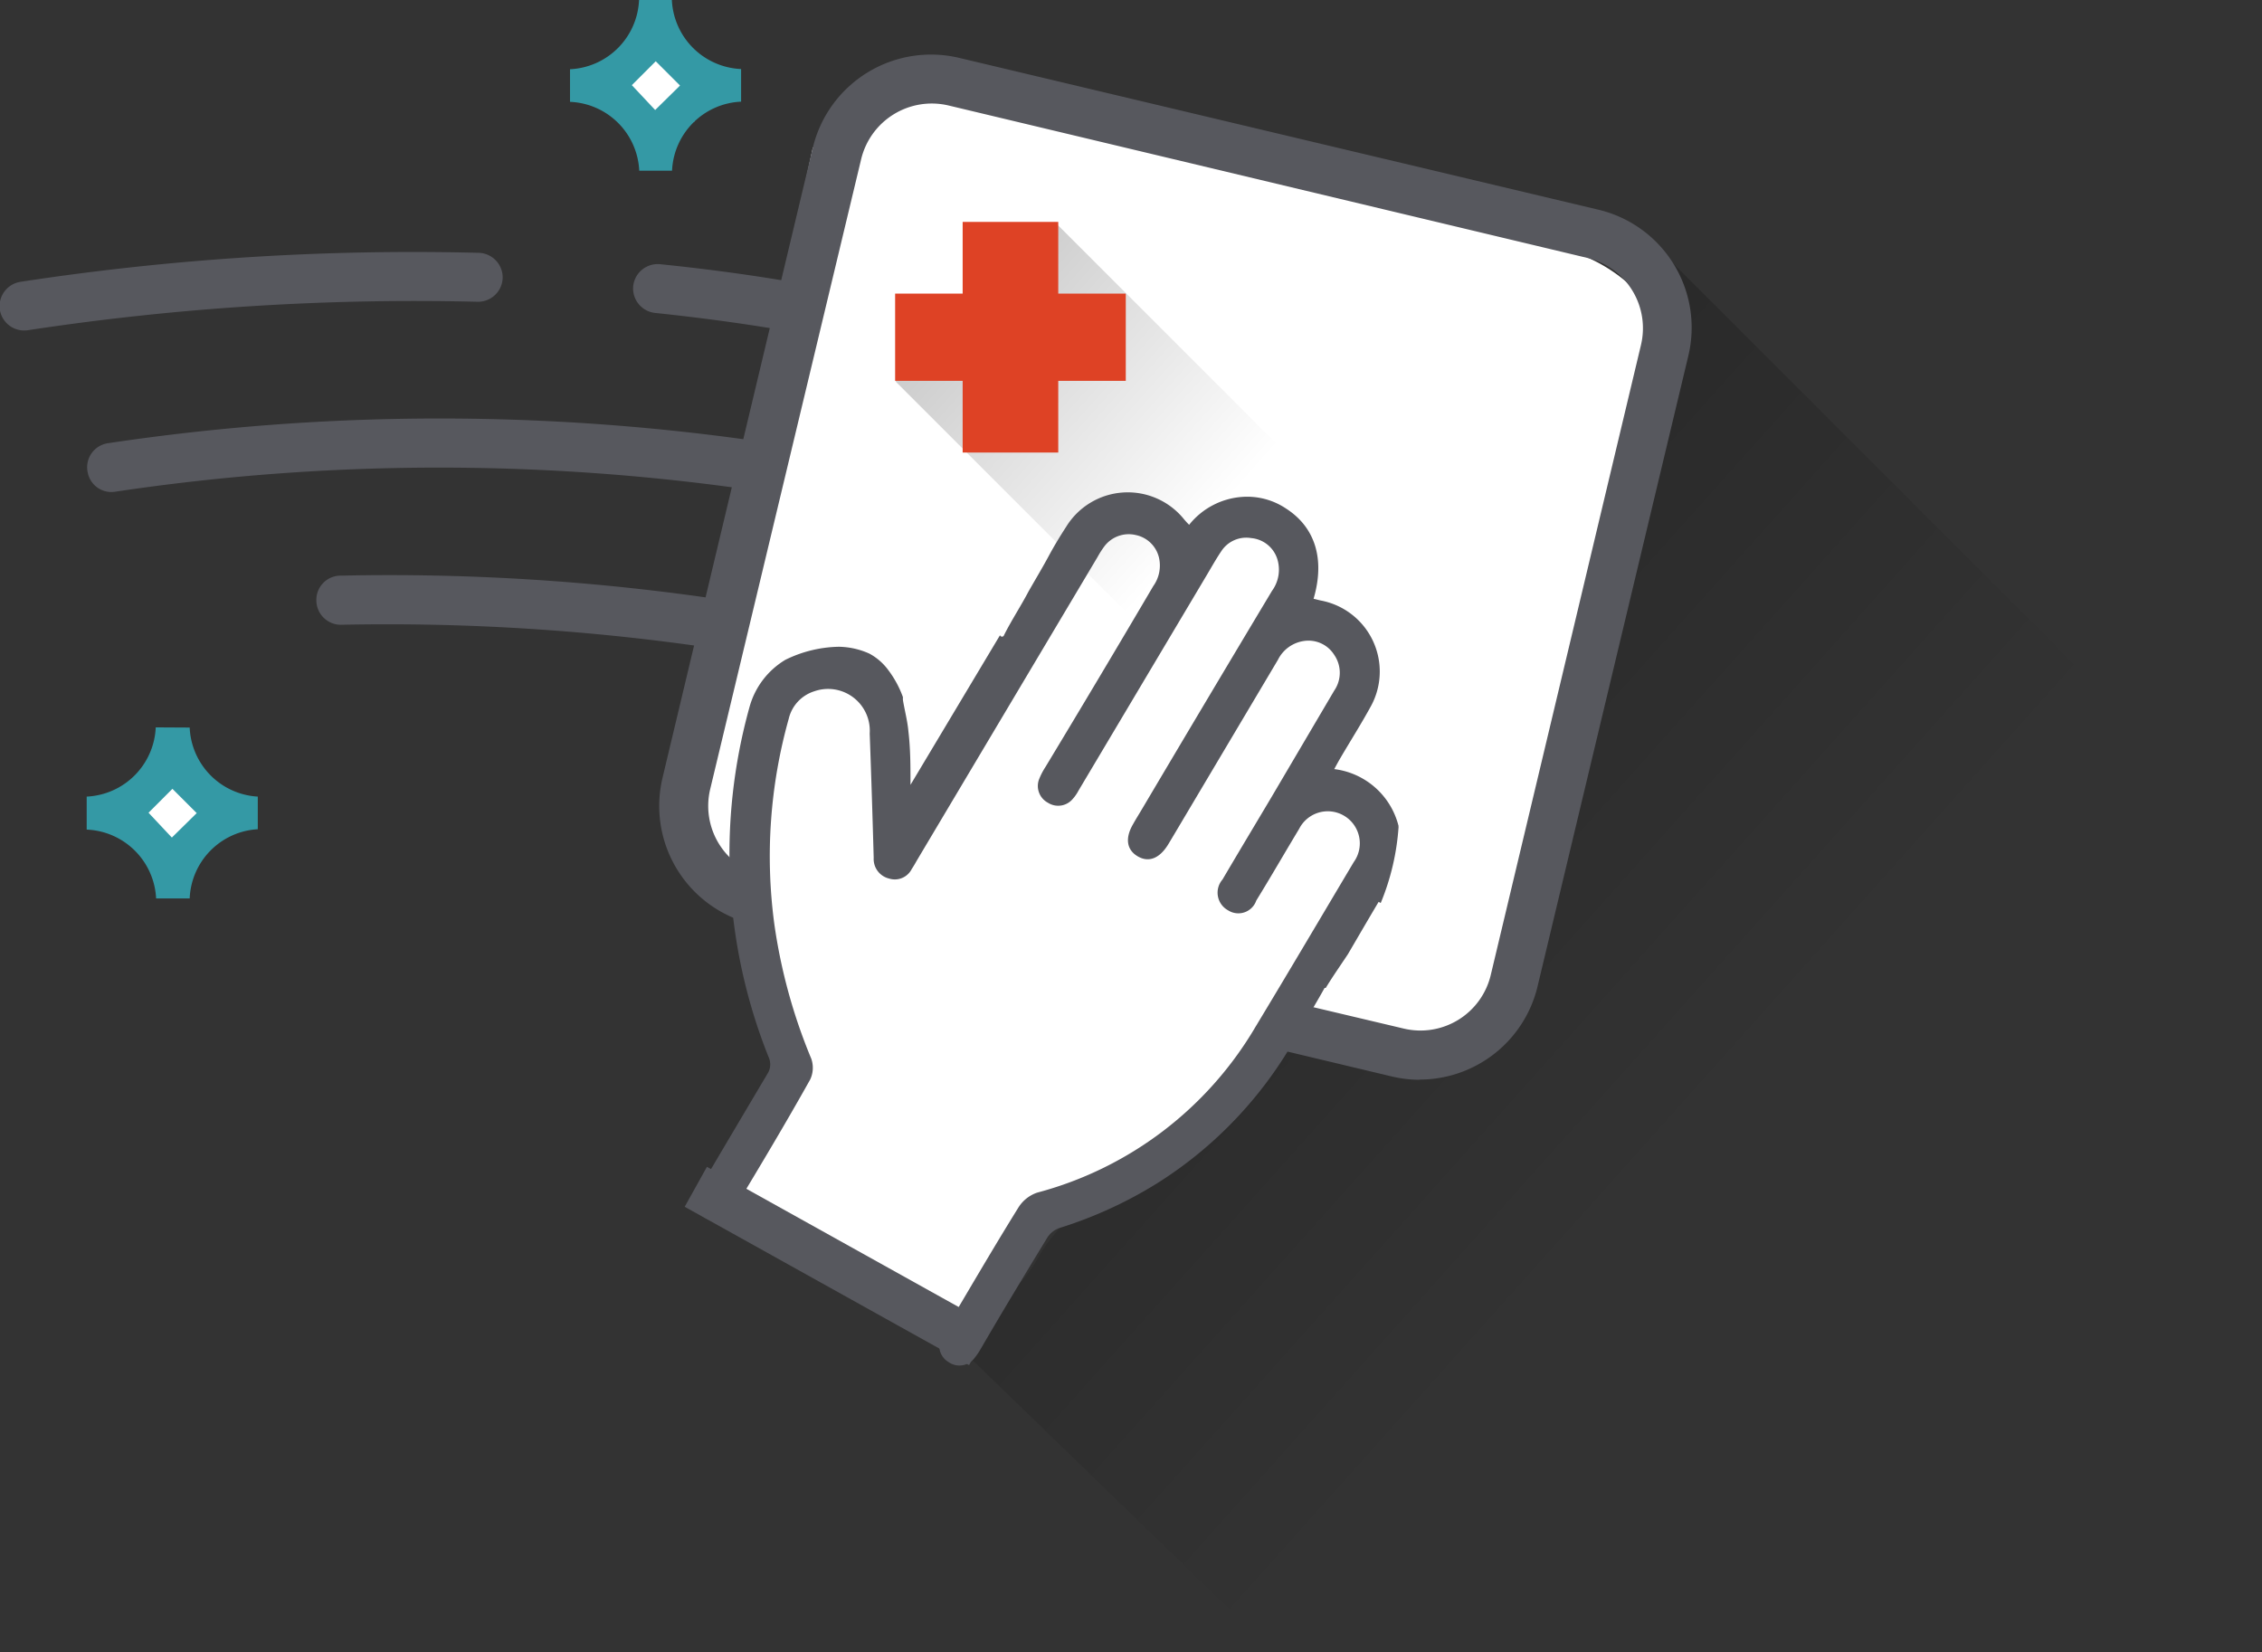
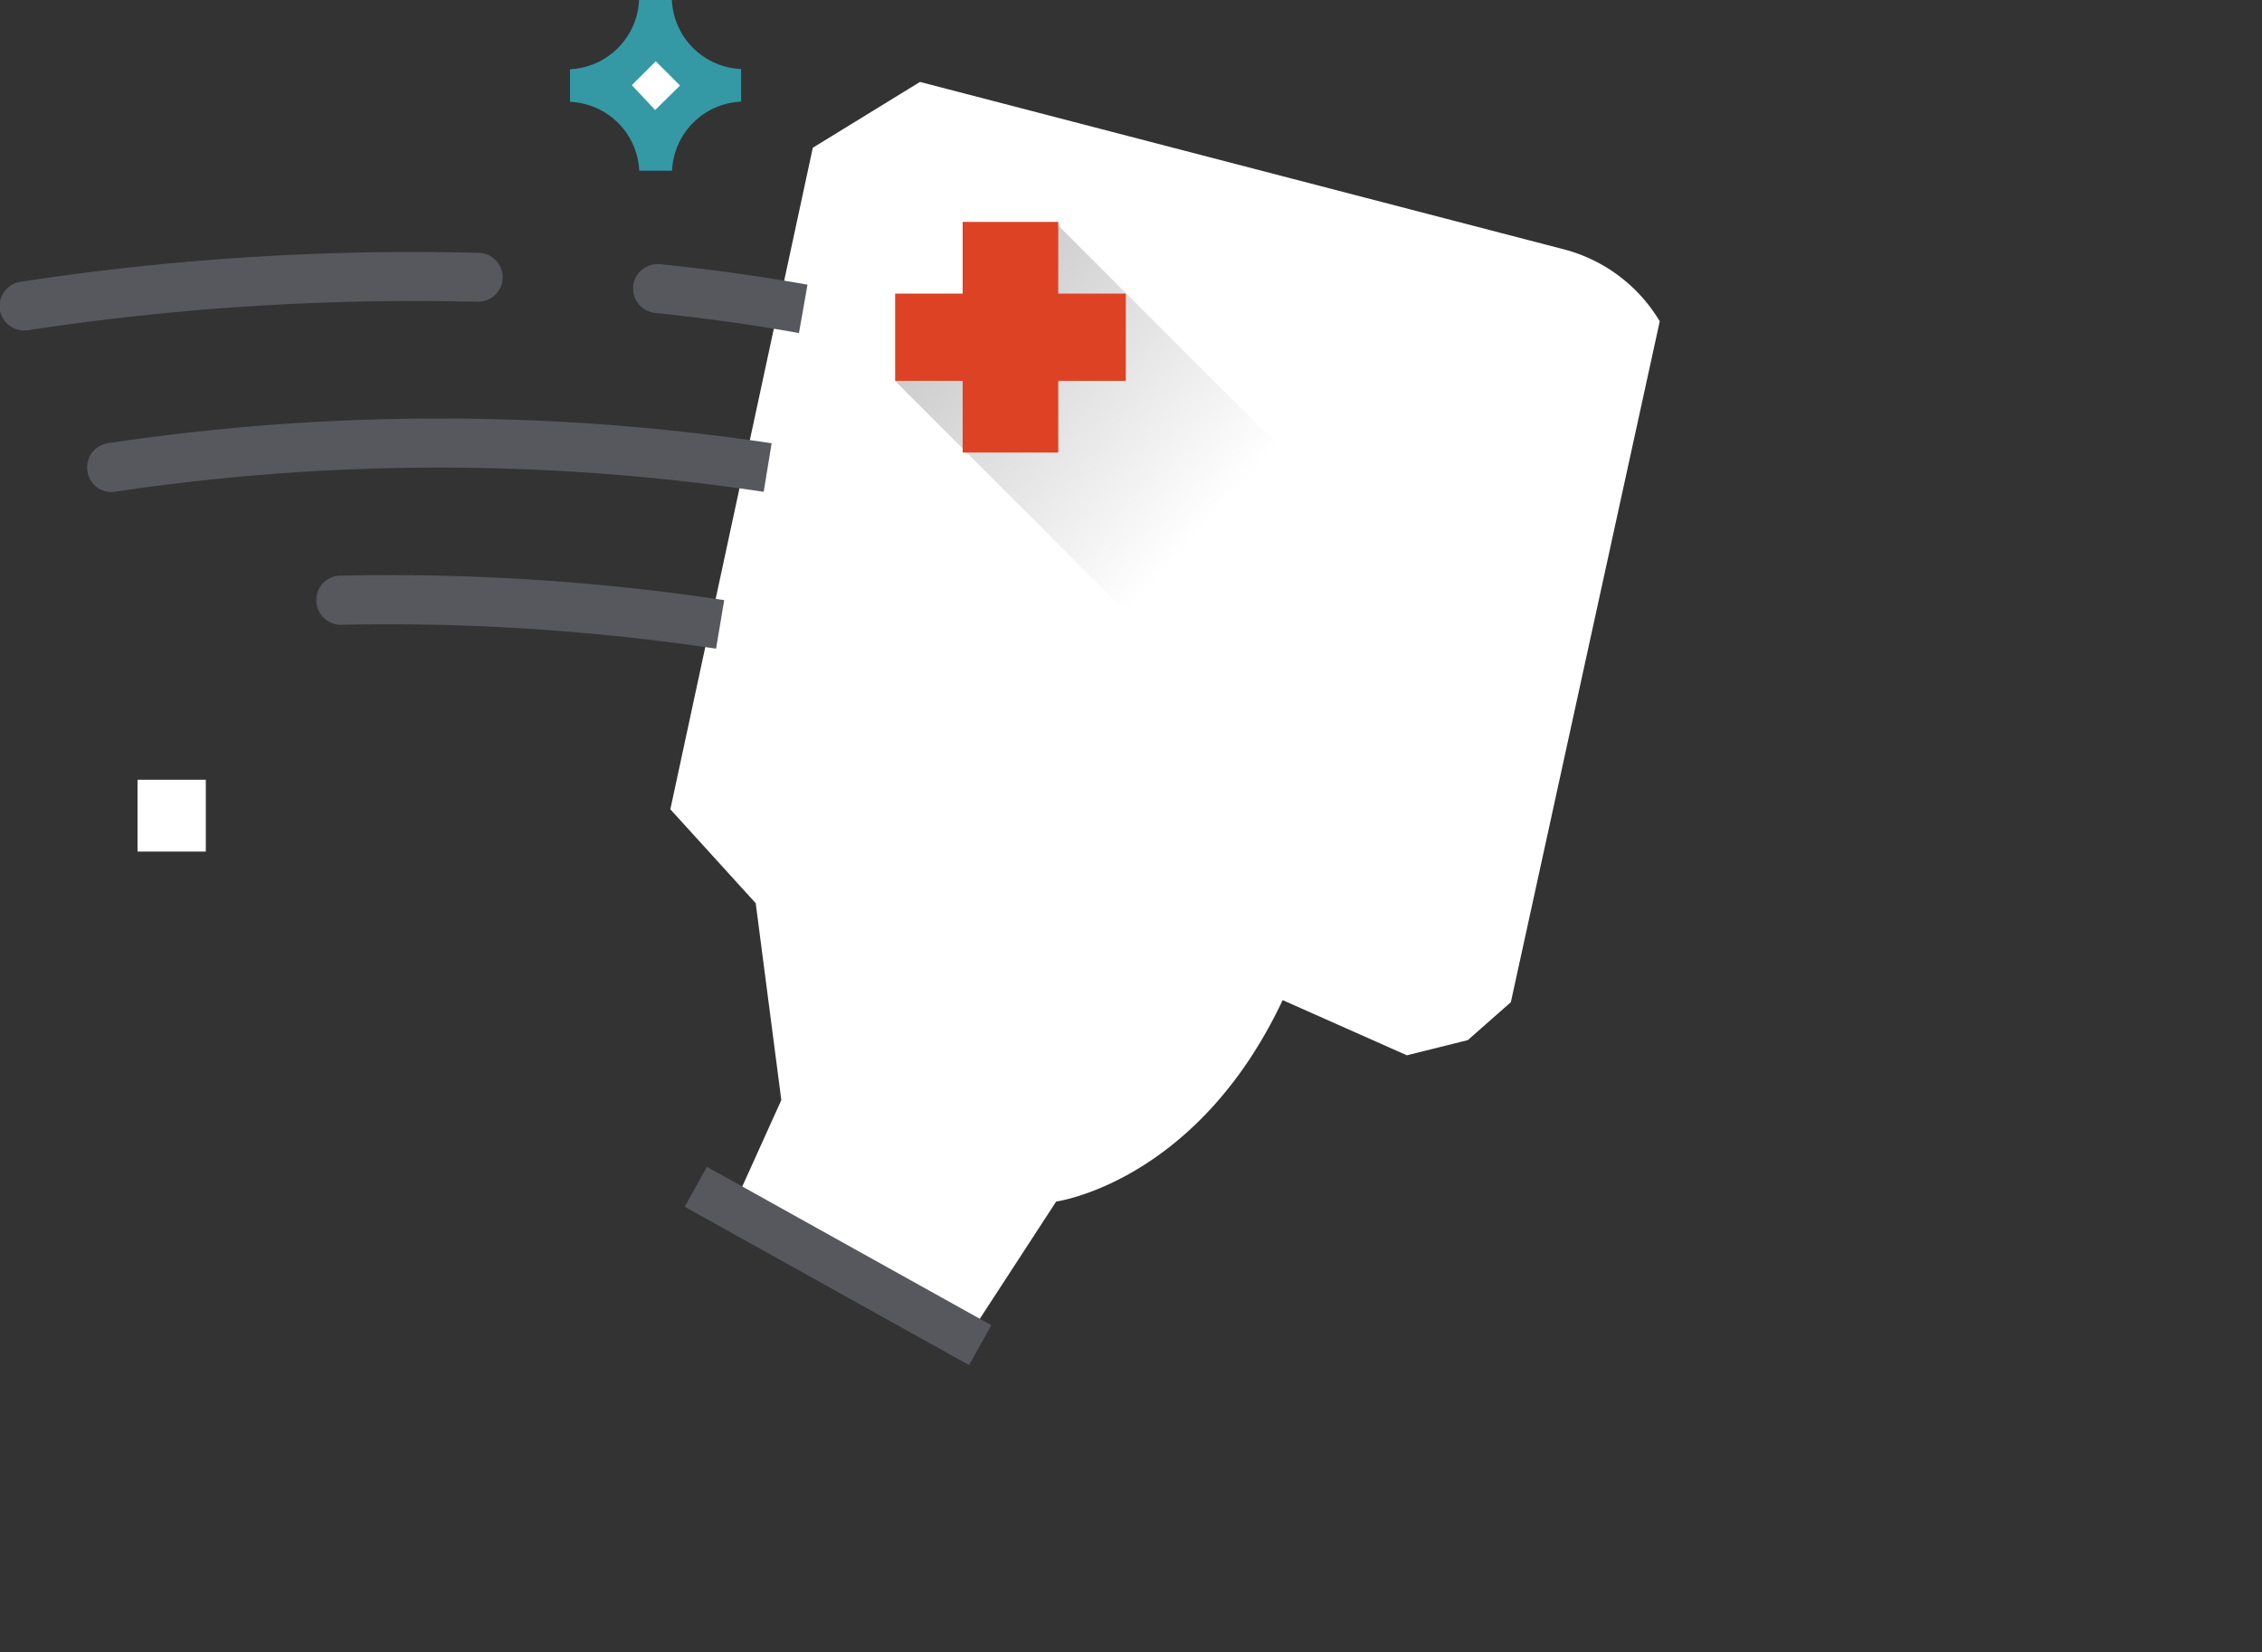
<svg xmlns="http://www.w3.org/2000/svg" viewBox="0 0 119.25 87.11">
  <rect x="0" y="0" width="119.25" height="87.11" fill="#333333" stroke="none" />
  <defs>
    <linearGradient id="Sfumatura_senza_nome_19" x1="81.16" y1="136.98" x2="49.97" y2="164.85" gradientTransform="matrix(1 0 0 -1 0 180.17)" gradientUnits="userSpaceOnUse">
      <stop offset=".56" stop-opacity="0" />
      <stop offset="1" />
    </linearGradient>
    <linearGradient id="Sfumatura_senza_nome_20" x1="113.82" y1="97.46" x2="61.9" y2="143.87" gradientTransform="matrix(1 0 0 -1 0 180.17)" gradientUnits="userSpaceOnUse">
      <stop offset=".48" stop-opacity="0" />
      <stop offset="1" />
    </linearGradient>
    <style>.cls-5{fill:#57585e}.cls-6{fill:#3499a5}</style>
  </defs>
  <g id="Livello_2" data-name="Livello 2">
    <g id="Livello_1-2" data-name="Livello 1">
      <path d="M33.15 2.81h3.45v3.6h-3.45zm-25.9 38.3h3.6v3.79h-3.6zm31.37 22.58l12 7.43 5.06-7.77s7.41-1 11.94-10.62l6.55 2.91 3.21-.8 2.27-2 7.85-35.9a8.34 8.34 0 00-5-3.78l-34-8.84-5.65 3.47-7.51 34.88 4.5 4.95L41.19 58" fill="#fff" />
      <path d="M70.7 39.44a32.06 32.06 0 016-6.64L55.61 11.71l-8.4 8.4 13.1 13.1L70.4 40z" style="isolation:isolate" fill="url(#Sfumatura_senza_nome_19)" opacity=".21" />
-       <path d="M67.56 86.82c11.07-8.24 22.26-16.34 33-25.08 6.5-5.3 12.8-10.86 18.74-16.76l-33-33-.6.83c1.48.78 1.84 2.65 1.89 4.18a24.79 24.79 0 01-.8 6.35c-.42 1.83-1 3.62-1.38 5.46-.81 3.69-1.25 7.45-2 11.16a74.27 74.27 0 01-2.59 9.17c-.68 2.08-1.5 4.43-3.35 5.76a4.63 4.63 0 01-3.21.8c-1.46-.16-2.85-.79-4.33-.87-1.74-.09-2.77 1-3.88 2.16a28.28 28.28 0 01-3.71 3.63 37.63 37.63 0 01-4.1 2.33 8.69 8.69 0 00-3.53 3.4c-.88 1.56-1.72 1.89-2.79 3.35-.13.19-1.07 1.3-1.21 1.48l16.5 16z" style="isolation:isolate" fill="url(#Sfumatura_senza_nome_20)" opacity=".21" />
      <path fill="#de4225" d="M59.35 15.48h-3.56V11.7h-5.04v3.78h-3.56v4.6h3.56v3.78h5.04v-3.78h3.56v-4.6z" />
-       <path class="cls-5" d="M74.85 56.93a6.41 6.41 0 01-1.5-.18l-6.29-1.5.6-2.52 6.34 1.5a3.81 3.81 0 004.59-2.82l7.92-33.22a3.81 3.81 0 00-2.82-4.59L50 5.56a3.83 3.83 0 00-4.6 2.83l-7.96 33.22a3.81 3.81 0 002.83 4.59l-.6 2.52A6.4 6.4 0 0134.93 41l7.92-33.21a6.41 6.41 0 017.71-4.74l33.68 8A6.39 6.39 0 0189 18.79L81.06 52a6.4 6.4 0 01-6.21 4.92z" />
      <path class="cls-5" d="M42.12 17.56c-2.44-.44-5-.79-7.58-1.06a1.3 1.3 0 01-1.16-1.4 1.3 1.3 0 011.42-1.17c2.66.27 5.27.63 7.77 1.08zM0 16.38a1.3 1.3 0 011.07-1.52 136.9 136.9 0 0124.17-1.53 1.3 1.3 0 011.26 1.34 1.3 1.3 0 01-1.34 1.24 135.77 135.77 0 00-23.69 1.5A1.3 1.3 0 010 16.38zm4.62 8.51a1.28 1.28 0 011.06-1.52 118 118 0 0135 0l-.42 2.56a115.34 115.34 0 00-34.22 0 1.27 1.27 0 01-1.42-1.04zm33.13 9.31A117.48 117.48 0 0018 32.94a1.29 1.29 0 01-1.32-1.22A1.28 1.28 0 0118 30.35a118.66 118.66 0 0120.18 1.29z" />
-       <path class="cls-5" d="M51.36 71.62a3.8 3.8 0 00.36-.53c1.16-2 2.32-3.91 3.5-5.85a1.25 1.25 0 01.65-.5A22.33 22.33 0 0061 62.39a21.53 21.53 0 007.32-7.7c.48-.85 1-1.68 1.51-2.6h.06c.37-.61.78-1.19 1.17-1.78.55-.94 1.09-1.87 1.62-2.76l.11.06a12.72 12.72 0 00.94-4 .14.14 0 010-.06 4 4 0 00-3.39-3c.12-.22.21-.39.31-.56.52-.89 1.08-1.77 1.58-2.68a3.81 3.81 0 00-2.61-5.65l-.37-.09c.61-2.08.09-3.76-1.44-4.75a3.68 3.68 0 00-2.34-.62 3.93 3.93 0 00-2.78 1.47 3.91 3.91 0 01-.3-.33 3.81 3.81 0 00-6.18.43c-.33.51-.63 1-.93 1.56s-.69 1.21-1.06 1.86c-.41.78-.9 1.52-1.29 2.3a.11.11 0 01-.21 0L48 41.38c0-1 0-1.89-.11-2.82-.05-.56-.2-1.11-.29-1.66v-.15a5.43 5.43 0 00-.77-1.42 3 3 0 00-1-.87 4.06 4.06 0 00-1.61-.36 6.62 6.62 0 00-2.82.69 4.2 4.2 0 00-1.89 2.5 28.86 28.86 0 001 18.42.92.92 0 01-.06.92q-1.78 3-3.55 6a1.07 1.07 0 101.81 1.11c1.36-2.26 2.72-4.53 4-6.82a1.45 1.45 0 00.06-1.1 29 29 0 01-1.95-7.11 26.83 26.83 0 01.76-10.81 2 2 0 011.34-1.45 2.2 2.2 0 012.93 2.22q.12 3.27.21 6.56a1.06 1.06 0 00.81 1.09 1 1 0 001.2-.51c.11-.16.2-.33.3-.5l9.49-15.94a5.14 5.14 0 01.35-.55 1.61 1.61 0 011.67-.61 1.59 1.59 0 011.22 1.19 1.86 1.86 0 01-.3 1.5q-2.8 4.76-5.68 9.53a3.65 3.65 0 00-.35.68 1 1 0 00.47 1.21 1 1 0 001.29-.17 2.21 2.21 0 00.33-.47l6.76-11.36c.25-.42.49-.85.76-1.25a1.57 1.57 0 011.58-.7 1.59 1.59 0 011.38 1.11 1.89 1.89 0 01-.28 1.67q-3.44 5.74-6.85 11.5c-.16.27-.33.54-.48.81-.43.74-.33 1.35.25 1.69s1.15.11 1.6-.62l.24-.4 5.55-9.34a1.82 1.82 0 011.41-1 1.6 1.6 0 011.56.74 1.66 1.66 0 010 1.88L67 42.08c-.85 1.43-1.71 2.86-2.55 4.29a1.06 1.06 0 00.3 1.63 1 1 0 001.48-.52c.77-1.25 1.5-2.52 2.26-3.78a1.69 1.69 0 112.88 1.75c-1.72 2.89-3.43 5.79-5.17 8.67a19 19 0 01-11.52 8.76 1.88 1.88 0 00-1 .8c-1.31 2.11-2.56 4.26-3.83 6.4a2.33 2.33 0 00-.27.52 1 1 0 00.42 1.21 1 1 0 001.36-.19zm23.38-25.49z" id="qOS1hW.tif" />
      <path class="cls-5" transform="rotate(29.11 44.175 66.744)" d="M35.6 65.54h17.16v2.41H35.6z" />
      <path class="cls-6" d="M35.42 0a3.82 3.82 0 003.65 3.64v1.72A3.81 3.81 0 0035.43 9H33.7a3.81 3.81 0 00-3.65-3.63V3.65A3.82 3.82 0 0033.69 0zm-2.11 4.49l1.23 1.31 1.31-1.29-1.28-1.28z" id="YClKtP.tif" />
-       <path class="cls-6" d="M10 38.36A3.81 3.81 0 0013.59 42v1.72A3.81 3.81 0 0010 47.37H8.23a3.82 3.82 0 00-3.66-3.63V42a3.82 3.82 0 003.64-3.65zm-2.17 4.49l1.23 1.31 1.31-1.29-1.28-1.28z" id="YClKtP.tif-2" data-name="YClKtP.tif" />
    </g>
  </g>
</svg>